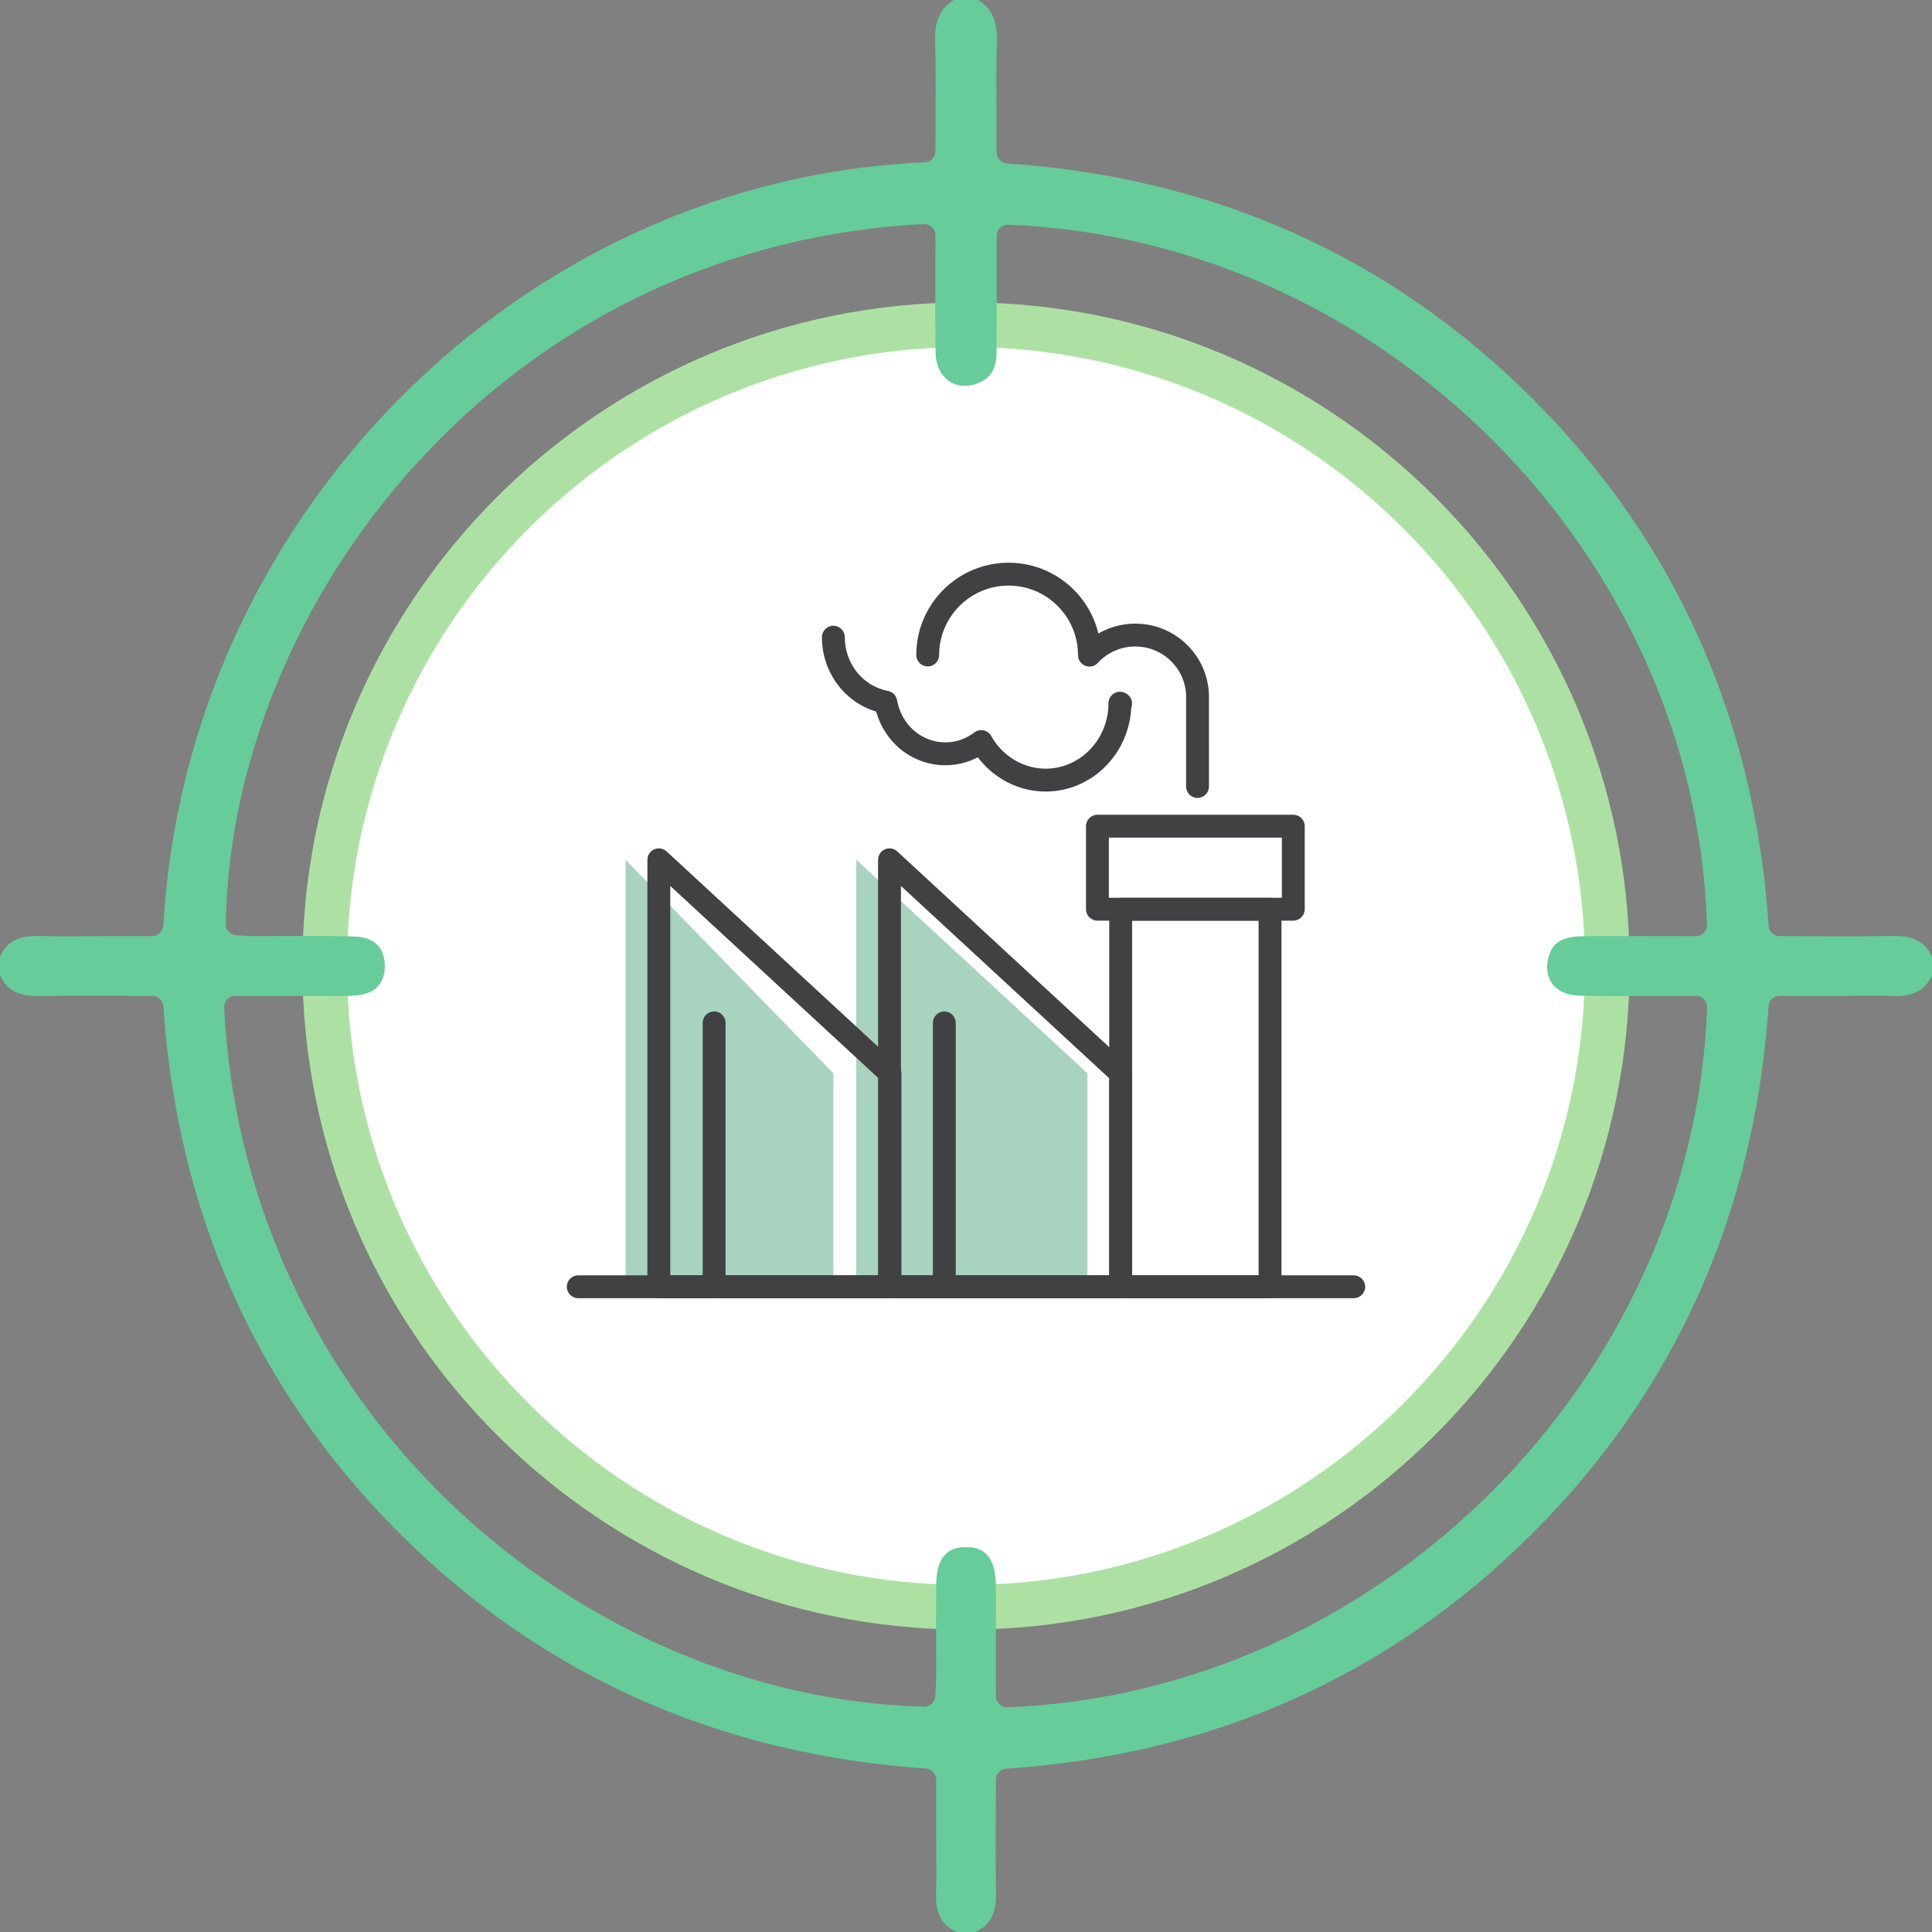
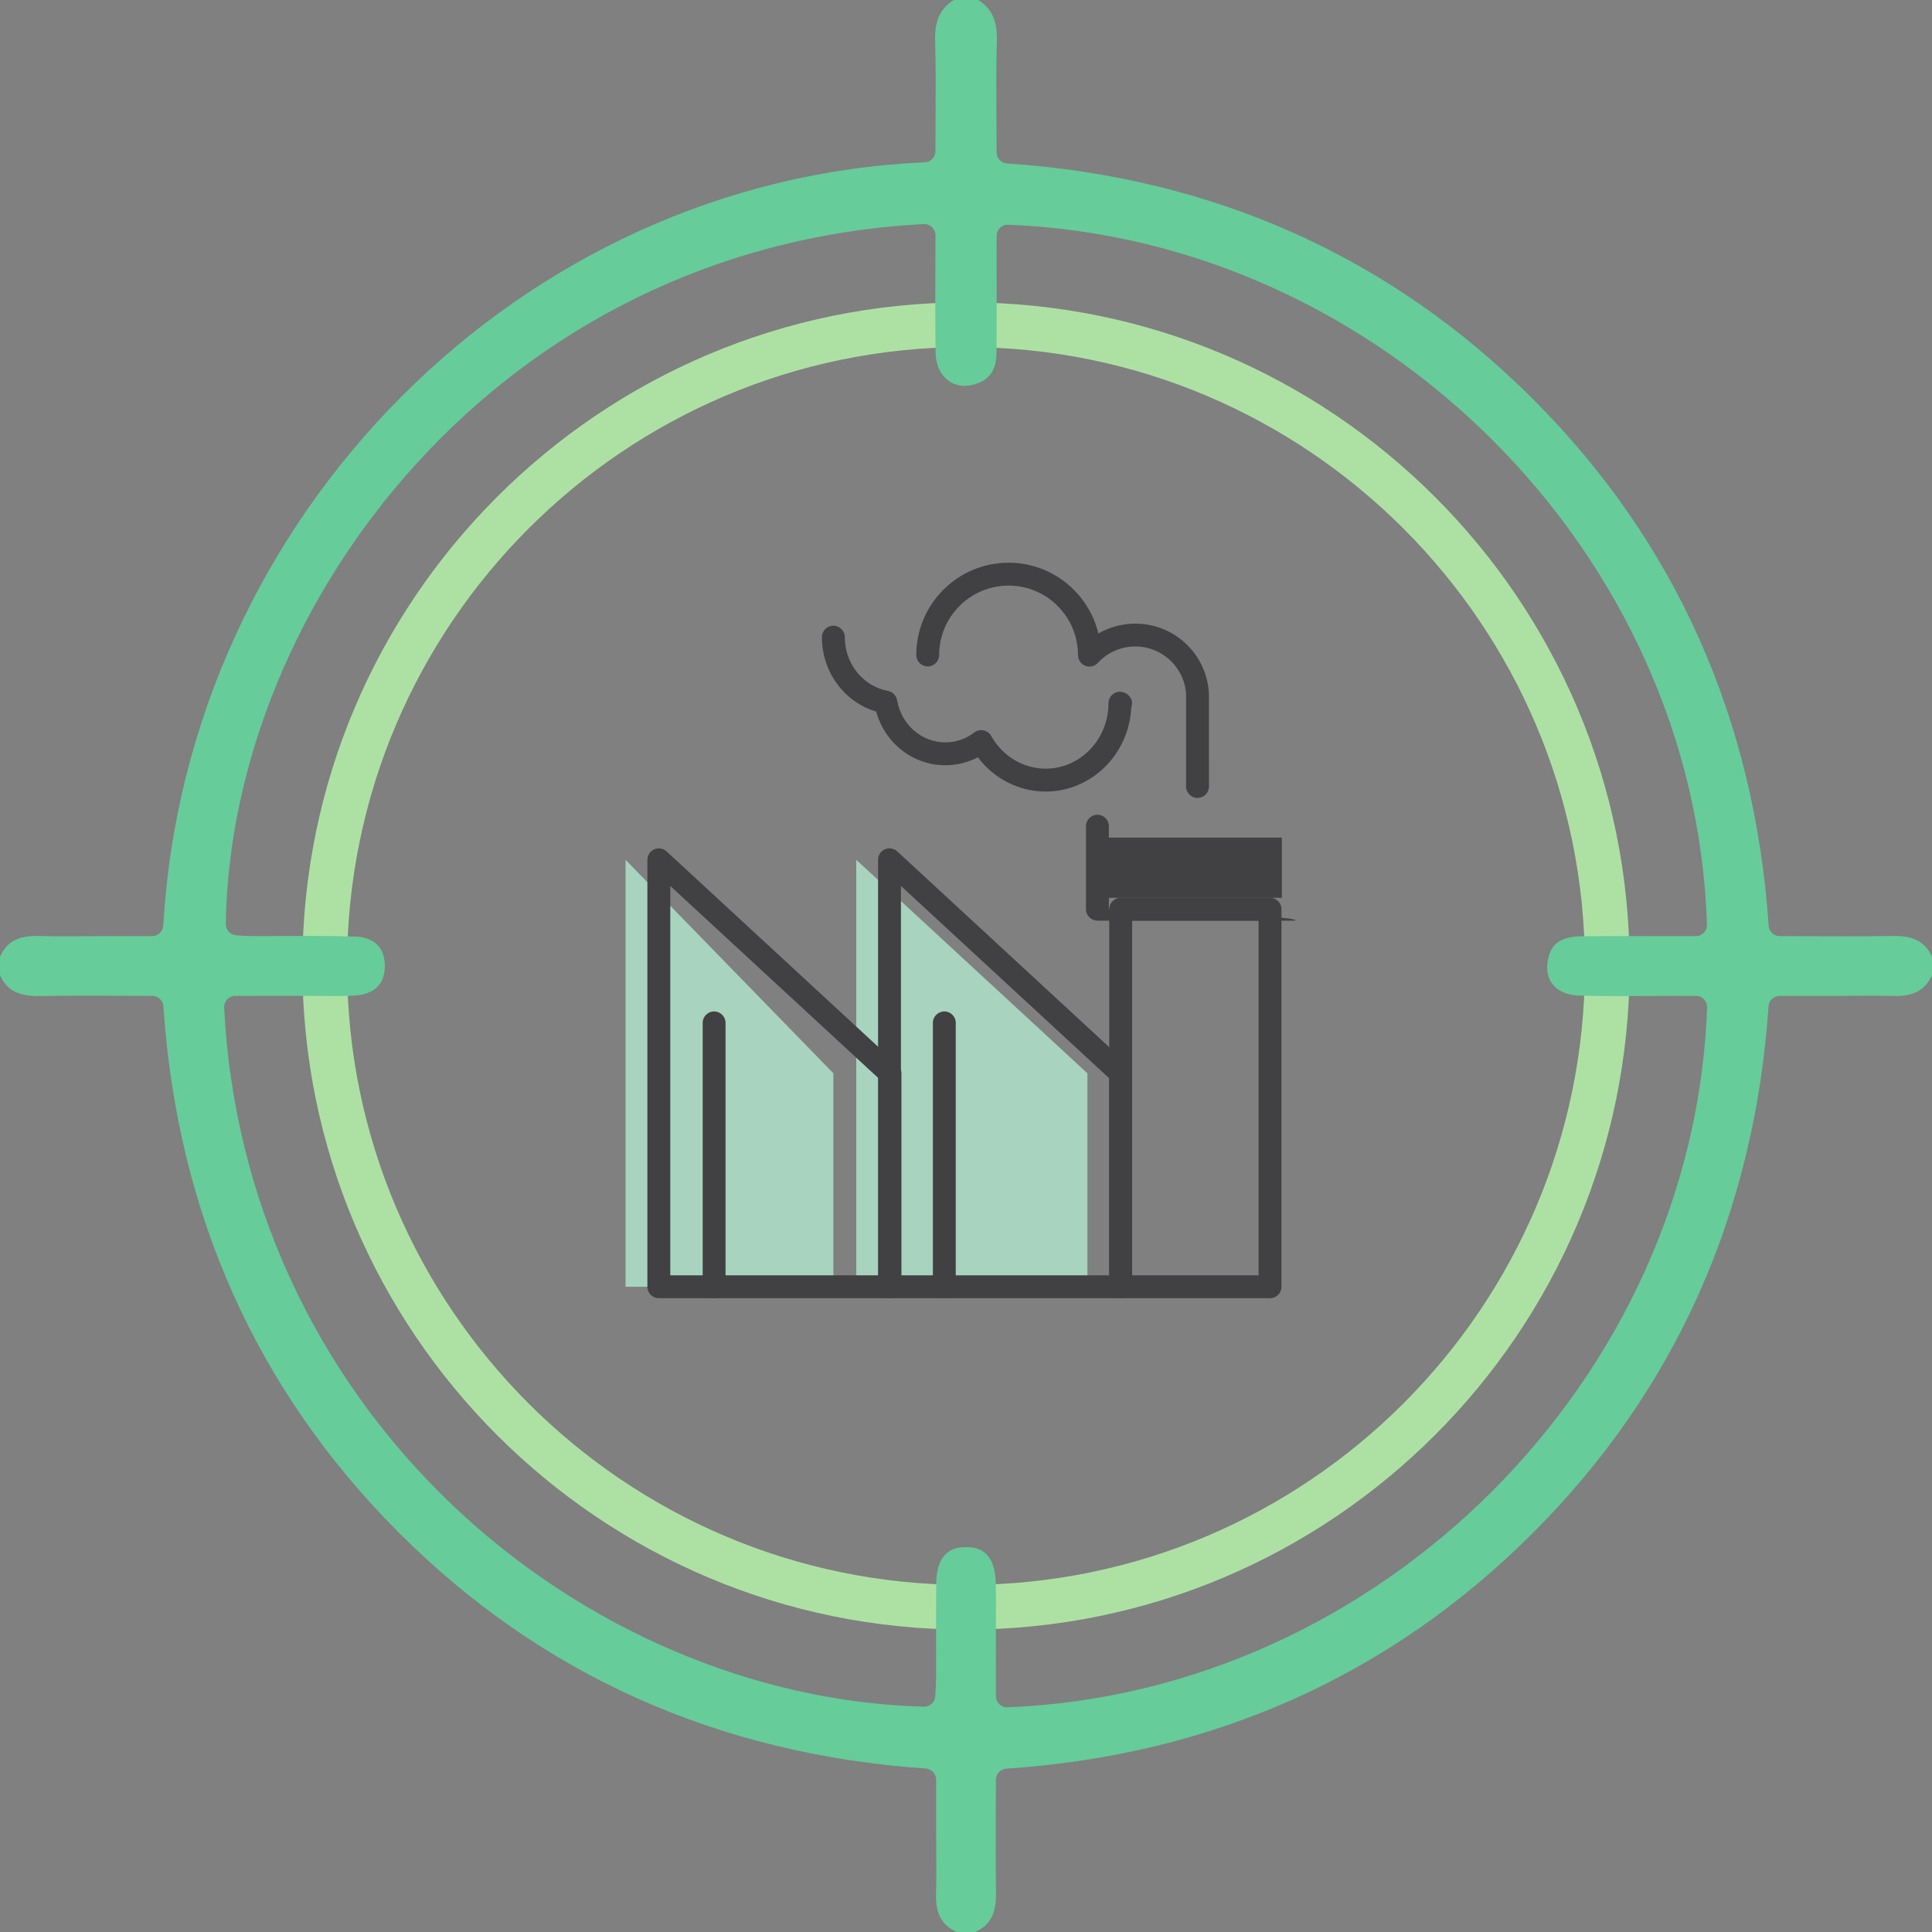
<svg xmlns="http://www.w3.org/2000/svg" version="1.1" id="圖層_1" x="0px" y="0px" width="173px" height="173px" viewBox="0 0 173 173" enable-background="new 0 0 173 173" xml:space="preserve">
  <rect x="0" y="0" width="173" height="173" fill="#808080" stroke="none" />
  <g>
    <g>
-       <circle fill="#FFFFFF" cx="86.5" cy="86.5" r="57.422" />
      <path fill="#ADE1A4" d="M86.5,145.921c-32.766,0-59.422-26.655-59.422-59.421c0-32.765,26.657-59.422,59.422-59.422    c32.766,0,59.422,26.657,59.422,59.422C145.922,119.266,119.266,145.921,86.5,145.921z M86.5,31.078    c-30.56,0-55.422,24.862-55.422,55.422c0,30.559,24.862,55.421,55.422,55.421c30.561,0,55.422-24.862,55.422-55.421    C141.922,55.94,117.061,31.078,86.5,31.078z" />
    </g>
    <g>
      <polygon fill="#A7D3BF" points="74.623,115.223 56.016,115.223 56.016,76.991 74.623,96.107   " />
      <polygon fill="#A7D3BF" points="97.372,115.223 76.673,115.223 76.673,76.991 97.372,96.107   " />
      <g>
        <path fill="#414042" d="M93.631,70.879c-2.386,0-4.628-1.153-6.07-3.068c-0.896,0.469-1.886,0.713-2.912,0.713     c-2.905,0-5.411-1.983-6.19-4.805c-2.854-0.848-4.86-3.546-4.86-6.664c0-0.565,0.458-1.024,1.024-1.024s1.024,0.458,1.024,1.024     c0,2.372,1.624,4.396,3.86,4.812c0.422,0.079,0.75,0.412,0.822,0.834c0.374,2.187,2.191,3.774,4.321,3.774     c0.94,0,1.837-0.306,2.591-0.884c0.235-0.181,0.538-0.25,0.831-0.19c0.291,0.061,0.541,0.244,0.687,0.504     c1.007,1.804,2.873,2.925,4.873,2.925c3.103,0,5.626-2.63,5.626-5.862c0-0.565,0.459-1.026,1.024-1.026s1.089,0.459,1.089,1.025     c0,0.146-0.025,0.284-0.075,0.41C101.087,67.552,97.729,70.879,93.631,70.879z" />
        <path fill="#414042" d="M107.23,71.45c-0.564,0-1.023-0.458-1.023-1.024v-8.215c-0.049-1.173-0.568-2.296-1.464-3.12     c-1.849-1.7-4.734-1.582-6.437,0.266c-0.285,0.311-0.731,0.415-1.125,0.26c-0.395-0.154-0.652-0.532-0.652-0.954     c0-3.438-2.787-6.227-6.215-6.227c-3.428,0-6.218,2.789-6.218,6.216c0,0.565-0.458,1.024-1.024,1.024     c-0.566,0-1.024-0.458-1.024-1.024c0-4.557,3.708-8.264,8.267-8.264c3.895,0,7.166,2.707,8.037,6.338     c2.433-1.407,5.603-1.145,7.777,0.857c1.298,1.195,2.053,2.823,2.125,4.585l0.001,8.257     C108.255,70.992,107.796,71.45,107.23,71.45z" />
        <g>
          <path fill="#414042" d="M79.695,116.247h-20.7c-0.565,0-1.024-0.459-1.024-1.024V76.991c0-0.407,0.241-0.775,0.613-0.938      c0.372-0.164,0.807-0.09,1.105,0.186l20.7,19.117c0.21,0.193,0.329,0.467,0.329,0.752v19.115      C80.719,115.788,80.261,116.247,79.695,116.247z M60.019,114.198h18.652V96.555L60.019,79.331V114.198z" />
          <path fill="#414042" d="M100.35,116.247h-20.7c-0.565,0-1.024-0.459-1.024-1.024V76.991c0-0.407,0.241-0.775,0.613-0.938      c0.373-0.164,0.807-0.09,1.105,0.186l20.699,19.117c0.21,0.193,0.33,0.467,0.33,0.752v19.115      C101.375,115.788,100.916,116.247,100.35,116.247z M80.674,114.198h18.651V96.555L80.674,79.331V114.198z" />
          <path fill="#414042" d="M113.725,116.247H100.35c-0.564,0-1.023-0.459-1.023-1.024V81.414c0-0.565,0.459-1.024,1.023-1.024      h13.375c0.565,0,1.024,0.458,1.024,1.024v33.809C114.75,115.788,114.291,116.247,113.725,116.247z M101.375,114.198h11.326      v-31.76h-11.326V114.198z" />
-           <path fill="#414042" d="M115.809,82.438H98.268c-0.564,0-1.023-0.458-1.023-1.024v-7.433c0-0.565,0.459-1.024,1.023-1.024      h17.541c0.565,0,1.024,0.458,1.024,1.024v7.433C116.833,81.979,116.375,82.438,115.809,82.438z M99.292,80.39h15.492v-5.385      H99.292V80.39z" />
+           <path fill="#414042" d="M115.809,82.438H98.268c-0.564,0-1.023-0.458-1.023-1.024v-7.433c0-0.565,0.459-1.024,1.023-1.024      c0.565,0,1.024,0.458,1.024,1.024v7.433C116.833,81.979,116.375,82.438,115.809,82.438z M99.292,80.39h15.492v-5.385      H99.292V80.39z" />
          <path fill="#414042" d="M63.944,116.247c-0.565,0-1.024-0.459-1.024-1.024v-23.63c0-0.565,0.458-1.024,1.024-1.024      s1.024,0.459,1.024,1.024v23.63C64.968,115.788,64.51,116.247,63.944,116.247z" />
          <path fill="#414042" d="M84.559,116.247c-0.565,0-1.024-0.459-1.024-1.024v-23.63c0-0.565,0.458-1.024,1.024-1.024      s1.024,0.459,1.024,1.024v23.63C85.583,115.788,85.124,116.247,84.559,116.247z" />
        </g>
-         <path fill="#414042" d="M121.219,116.247H51.78c-0.565,0-1.024-0.459-1.024-1.024c0-0.564,0.458-1.023,1.024-1.023h69.439     c0.565,0,1.024,0.459,1.024,1.023C122.243,115.788,121.785,116.247,121.219,116.247z" />
      </g>
    </g>
    <g>
      <g>
        <path fill="#66CC99" d="M85.678,173c-1.357-0.607-1.917-1.648-1.862-3.445c0.037-1.279,0.027-2.572,0.019-3.82     c-0.004-0.559-0.008-1.114-0.008-1.672v-4.705c0-0.524-0.407-0.961-0.932-0.996c-18.6-1.282-34.485-8.401-47.214-21.155     c-12.725-12.75-19.807-28.597-21.05-47.099c-0.035-0.524-0.472-0.934-0.998-0.934L7.608,89.16c-1.388,0-2.767,0.008-4.146,0.029     H3.337c-1.742,0-2.751-0.562-3.337-1.867v-1.646c0.582-1.306,1.564-1.866,3.248-1.866l0.203,0.003     c0.804,0.022,1.608,0.028,2.412,0.028c0.63,0,3.141-0.016,3.767-0.016h3.992c0.53,0,0.968-0.414,0.998-0.943     c2.113-36.776,32.063-66.797,68.185-68.345c0.535-0.023,0.957-0.463,0.957-0.999c0-0.971,0.006-1.943,0.013-2.916     c0.014-2.281,0.028-4.64-0.038-6.968C83.684,1.871,84.186,0.763,85.405,0h2.189c1.217,0.761,1.719,1.87,1.67,3.655     c-0.065,2.323-0.051,4.696-0.037,6.991c0.006,0.991,0.012,1.987,0.012,2.991c0,0.526,0.408,0.962,0.933,0.998     c18.504,1.247,34.354,8.354,47.119,21.124c12.728,12.737,19.819,28.596,21.082,47.136c0.035,0.525,0.471,0.932,0.998,0.932     c1.024,0,5.045,0.014,6.032,0.014c1.384,0,2.757-0.007,4.132-0.03l0.131-0.001c1.735,0,2.744,0.562,3.336,1.869v1.643     c-0.582,1.289-1.582,1.867-3.217,1.867l-0.232-0.004c-0.639-0.021-1.276-0.027-1.916-0.027c-0.514,0-2.557,0.018-3.063,0.018     h-5.213c-0.525,0-0.963,0.406-0.998,0.932c-1.271,18.588-8.391,34.476-21.16,47.218c-12.76,12.731-28.604,19.813-47.092,21.047     c-0.525,0.035-0.935,0.471-0.935,0.998c0,1.032-0.004,2.055-0.008,3.069c-0.008,2.439-0.017,4.744,0.021,7.103     c0.027,1.812-0.533,2.858-1.867,3.459L85.678,173L85.678,173z M86.528,138.539c0.641,0,2.596,0,2.641,3.326     c0.019,1.021,0.015,2.043,0.011,3.062l-0.005,6.953c0,0.271,0.109,0.531,0.308,0.722c0.186,0.18,0.436,0.278,0.692,0.278     c0.013,0,0.025,0,0.039-0.002c33.375-1.291,61.479-29.403,62.647-62.668c0.011-0.271-0.09-0.535-0.278-0.729     c-0.188-0.195-0.447-0.306-0.719-0.306l-2.05-0.002c-0.817,0-1.637,0.007-2.457,0.013c-0.813,0.004-1.629,0.01-2.442,0.01     c-1.188,0-2.377-0.012-3.563-0.049c-1.062-0.035-1.908-0.424-2.386-1.097c-0.465-0.653-0.557-1.542-0.258-2.501     c0.263-0.835,0.813-1.691,2.938-1.712c1.383-0.014,2.764-0.018,4.145-0.018l6.057,0.009c0.271,0,0.529-0.109,0.717-0.304     c0.189-0.194,0.291-0.457,0.283-0.728c-1.035-33.248-29.104-61.363-62.567-62.674c-0.015-0.001-0.027-0.001-0.039-0.001     c-0.259,0-0.509,0.1-0.693,0.279c-0.196,0.188-0.307,0.449-0.307,0.721l0.002,4.193c0.002,2.061,0.004,4.123-0.009,6.184     c-0.008,1.473-0.495,2.332-1.588,2.785c-0.428,0.178-0.854,0.268-1.264,0.268c-1.506,0-2.578-1.225-2.606-2.978     c-0.036-2.391-0.028-4.741-0.02-7.229c0.004-1.084,0.008-2.176,0.008-3.281c0-0.274-0.112-0.537-0.312-0.726     c-0.187-0.177-0.433-0.274-0.688-0.274c-0.018,0-0.035,0-0.053,0.001C44.66,22.085,20.646,54.168,20.218,82.733     c-0.008,0.535,0.406,0.981,0.94,1.013l0.391,0.027c0.334,0.024,0.669,0.048,1.003,0.049c0,0,4.523-0.013,5.278-0.013     c1.308,0,2.614,0.01,3.921,0.05c1.748,0.053,2.709,0.991,2.707,2.641c-0.002,2.064-1.49,2.58-2.738,2.65     c-0.555,0.031-1.111,0.041-1.668,0.041c-0.386,0-1.944-0.019-2.338-0.019l-6.643,0.002c-0.273,0-0.535,0.111-0.725,0.312     c-0.188,0.197-0.288,0.465-0.274,0.738c0.841,16.991,8.108,32.821,20.464,44.571c11.631,11.062,27.008,17.634,42.188,18.027     c0.009,0.002,0.018,0.002,0.026,0.002c0.533,0,0.975-0.42,0.999-0.955l0.027-0.513c0.023-0.397,0.046-0.797,0.047-1.198     c0.003-1.033,0.001-2.063-0.002-3.099c-0.003-1.756-0.007-3.512,0.013-5.268c0.035-3.217,1.988-3.246,2.63-3.254H86.528z" />
      </g>
    </g>
  </g>
</svg>